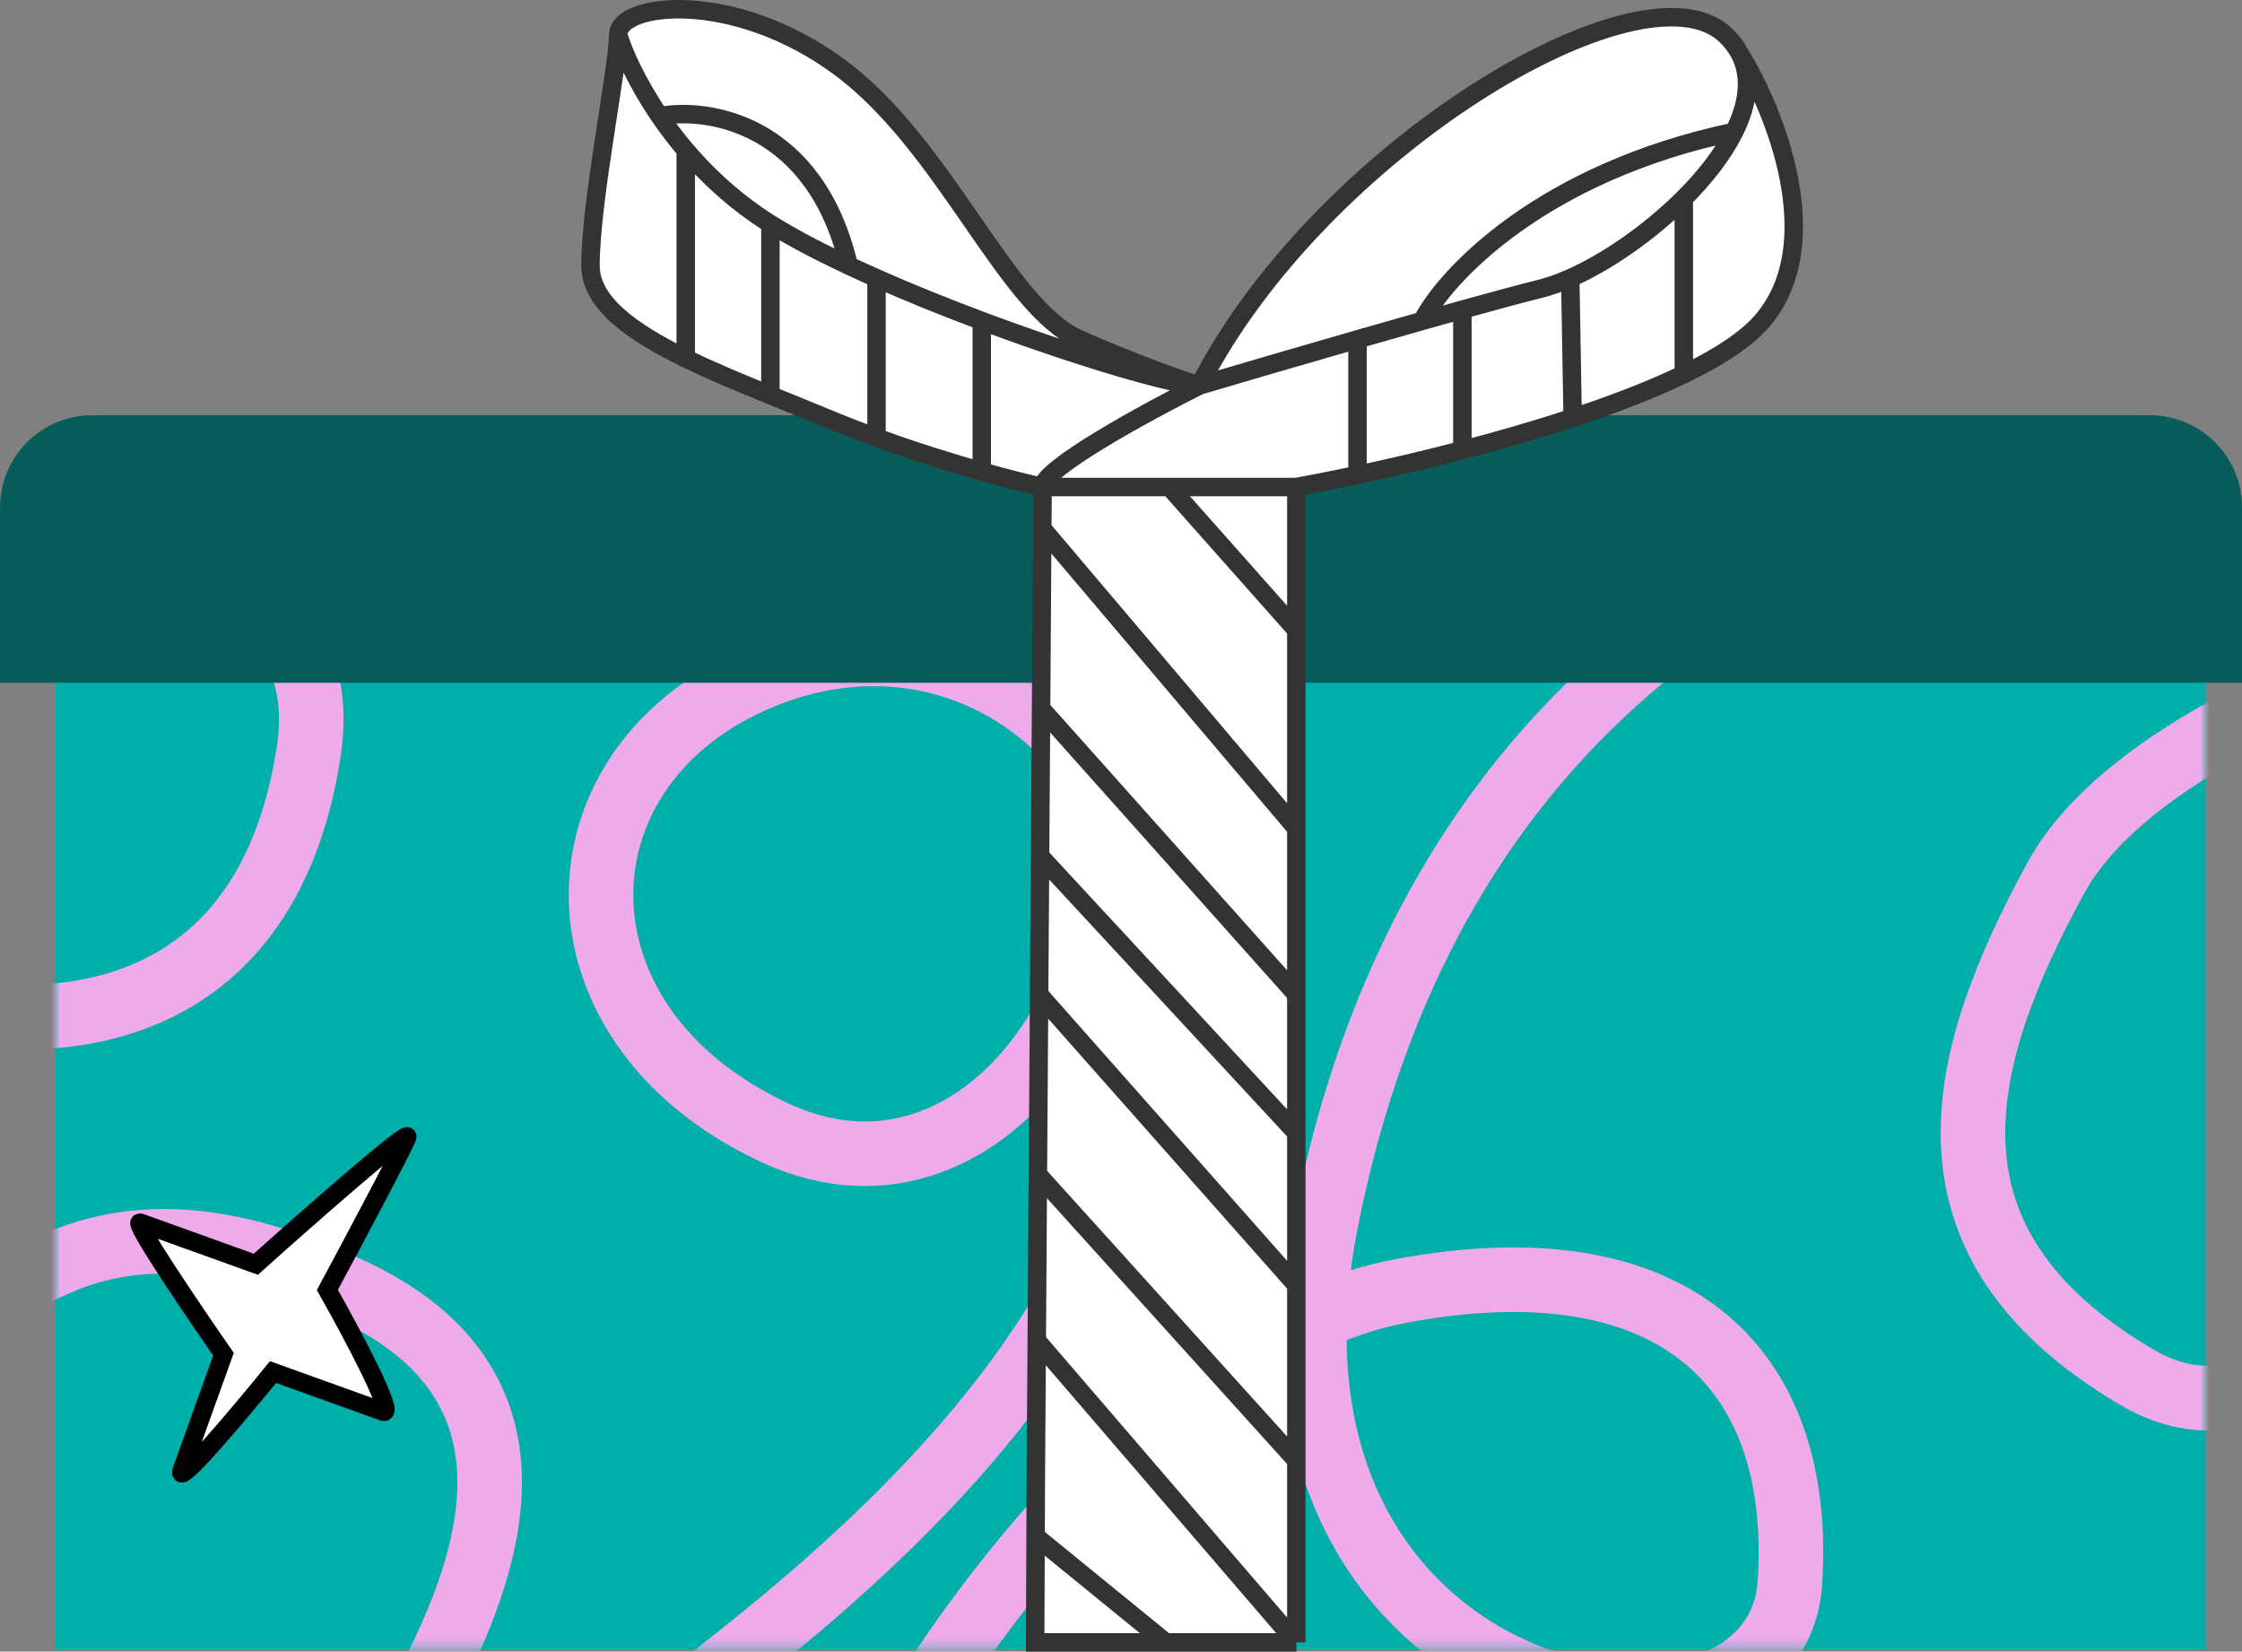
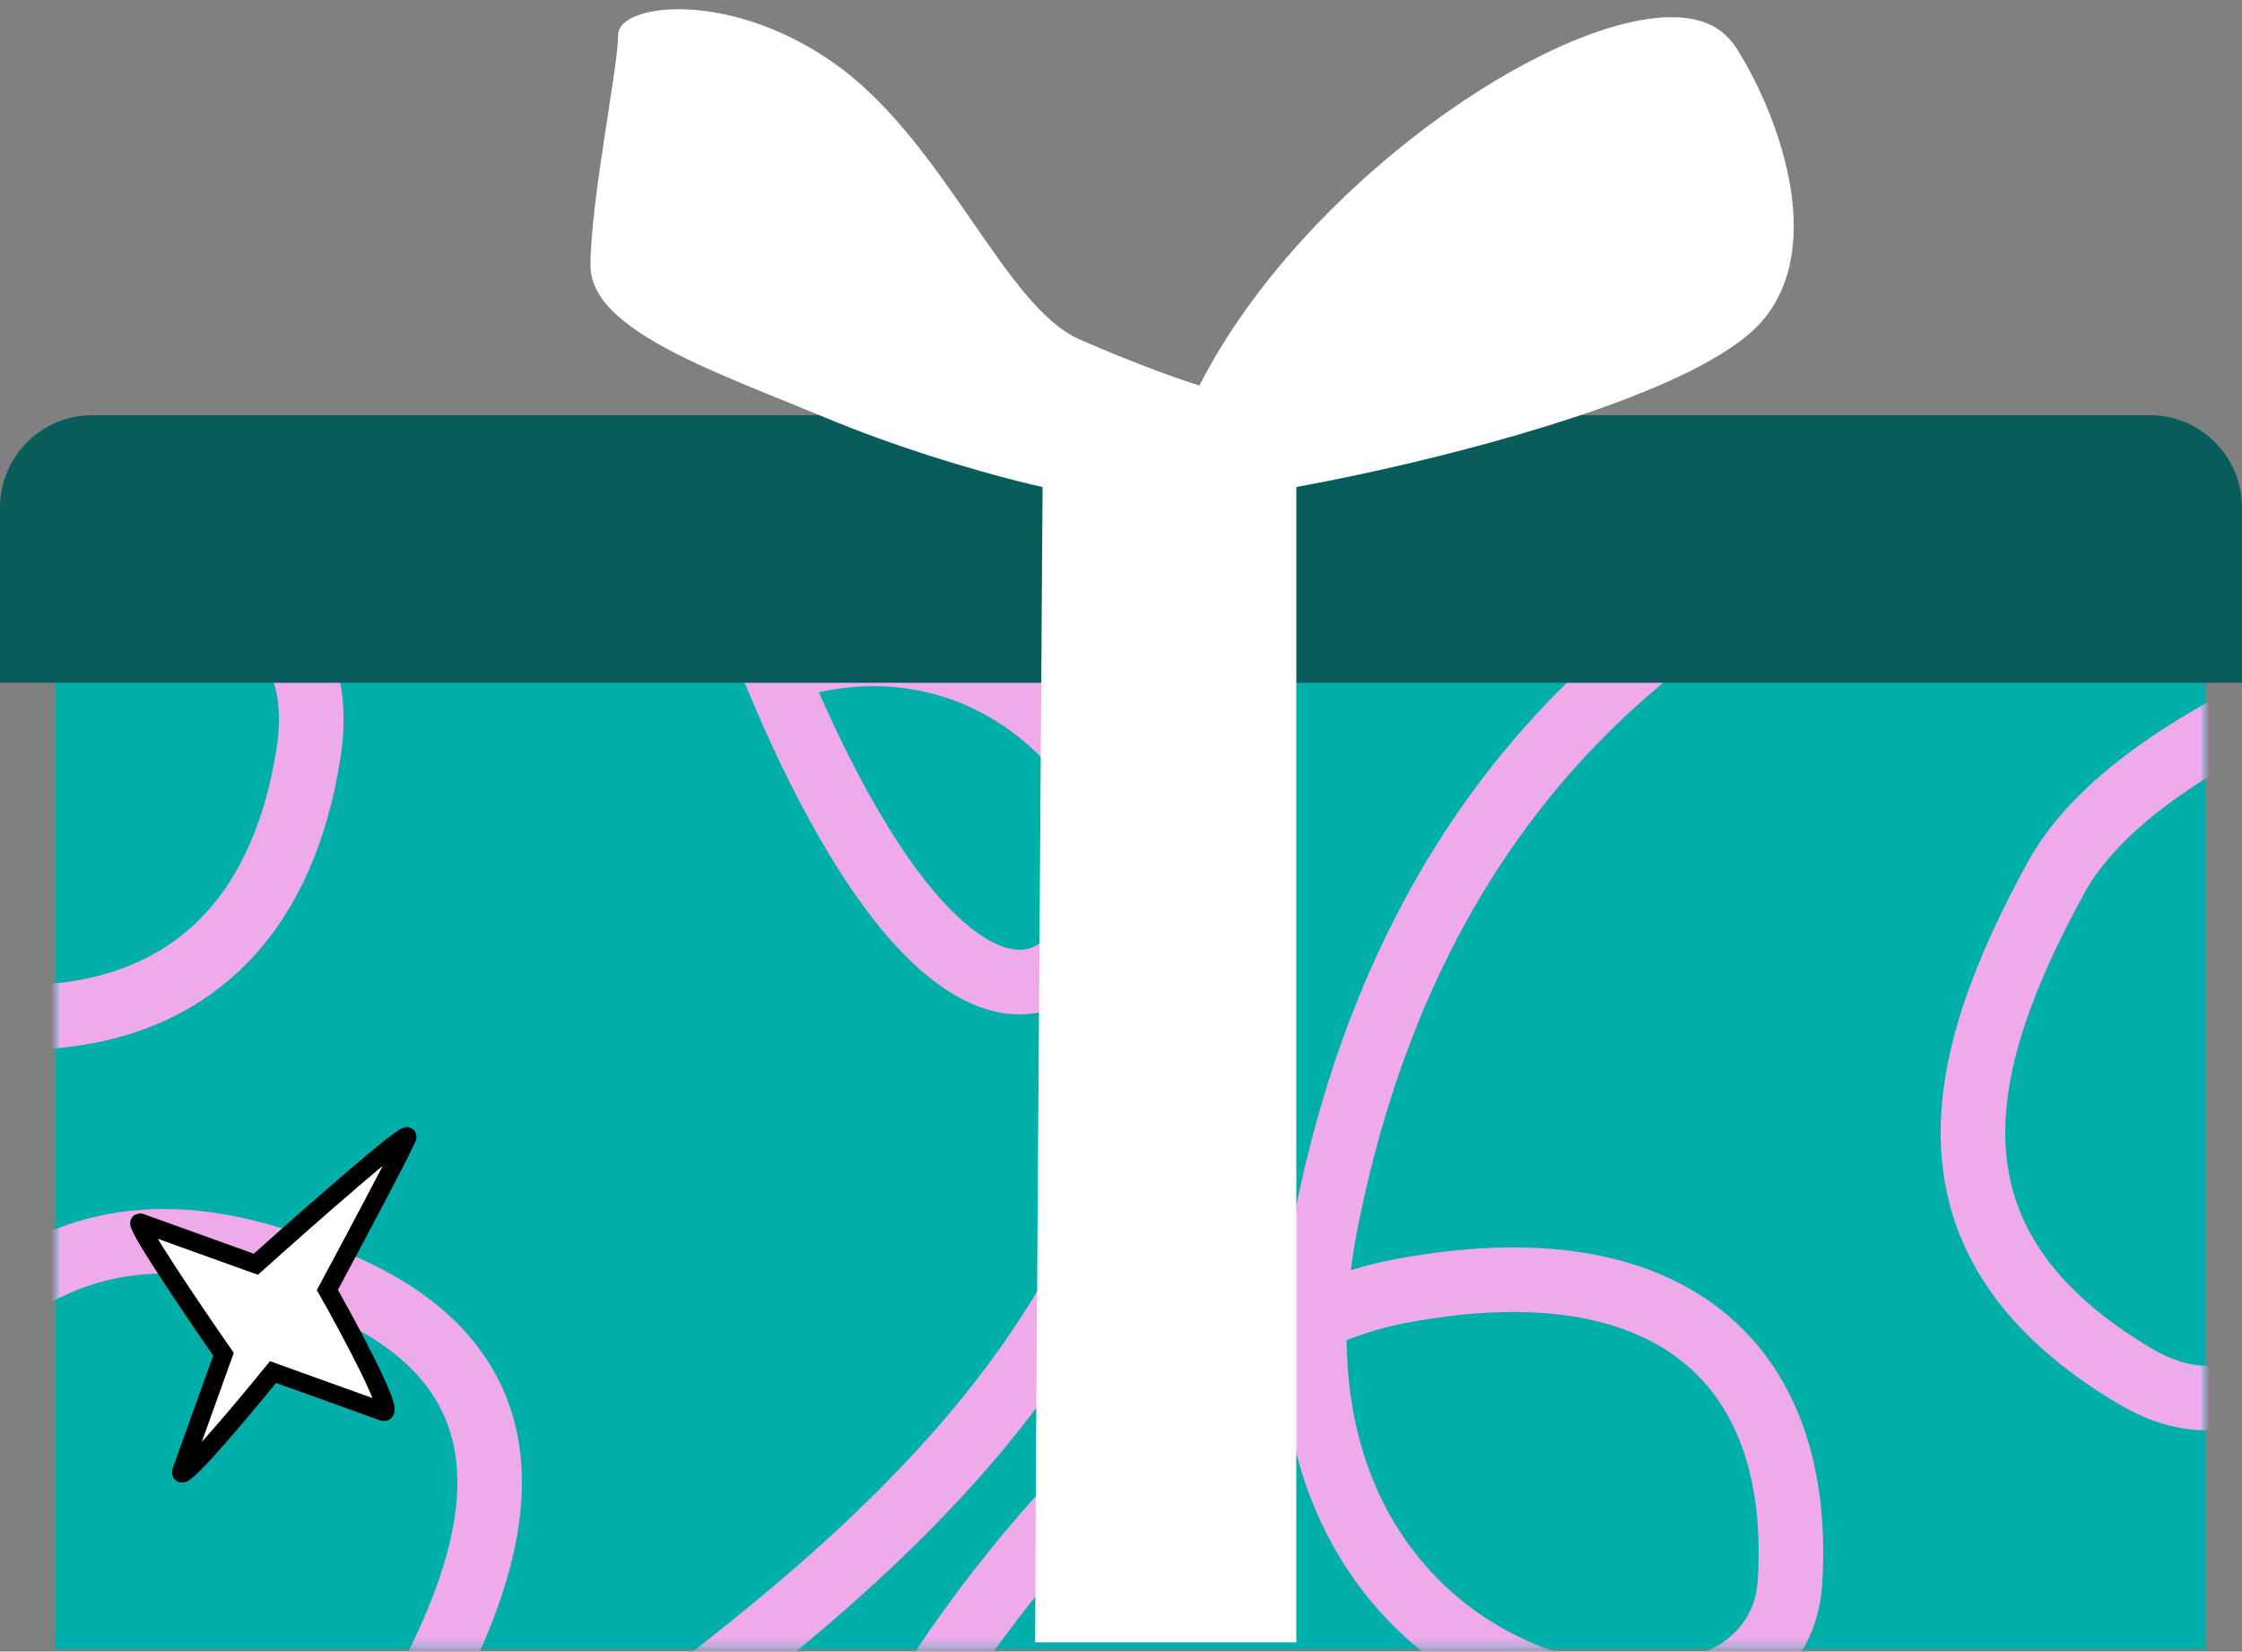
<svg xmlns="http://www.w3.org/2000/svg" width="243" height="179" viewBox="0 0 243 179" fill="none">
  <rect x="0" y="0" width="243" height="179" fill="#808080" stroke="none" />
  <rect x="6.001" y="56" width="233" height="122.746" fill="#00AFA9" />
  <mask id="mask0_1506_837" style="mask-type:alpha" maskUnits="userSpaceOnUse" x="6" y="56" width="234" height="123">
    <rect x="6.001" y="56" width="233" height="122.746" fill="#00AFA9" />
  </mask>
  <g mask="url(#mask0_1506_837)">
-     <path d="M-28.473 67.275C-6.001 60.427 37.841 53.723 33.428 81.686C27.912 116.639 -3.958 112.96 -21.118 104.681C-38.279 96.403 -37.36 163.55 -21.118 156.498C-4.877 149.446 3.397 123.384 38.331 139.941C73.265 156.498 34.654 196.051 38.331 199.117C42.008 202.183 52.734 202.489 63.459 192.678C74.184 182.866 114.022 158.951 123.521 122.771C133.021 86.591 108.506 63.902 83.99 72.794C59.475 81.686 58.25 110.813 83.99 122.771C109.731 134.729 130.263 96.709 114.941 72.794C102.683 53.661 86.749 41.315 80.313 37.534M99.006 185.932C106.871 172.442 128.424 144.356 151.714 139.941C180.825 134.422 195.535 147.606 194.002 171.522C192.47 195.437 133.021 186.239 143.746 132.276C154.472 78.313 190.019 61.449 207.179 54.397C224.34 47.345 255.903 81.686 262.645 95.176C269.387 108.667 255.597 163.55 231.388 149.139C207.179 134.729 211.776 115.412 222.808 95.176C231.633 78.987 264.075 68.399 279.193 65.129" stroke="#EFAAE9" stroke-width="7" />
+     <path d="M-28.473 67.275C-6.001 60.427 37.841 53.723 33.428 81.686C27.912 116.639 -3.958 112.96 -21.118 104.681C-38.279 96.403 -37.36 163.55 -21.118 156.498C-4.877 149.446 3.397 123.384 38.331 139.941C73.265 156.498 34.654 196.051 38.331 199.117C42.008 202.183 52.734 202.489 63.459 192.678C74.184 182.866 114.022 158.951 123.521 122.771C133.021 86.591 108.506 63.902 83.99 72.794C109.731 134.729 130.263 96.709 114.941 72.794C102.683 53.661 86.749 41.315 80.313 37.534M99.006 185.932C106.871 172.442 128.424 144.356 151.714 139.941C180.825 134.422 195.535 147.606 194.002 171.522C192.47 195.437 133.021 186.239 143.746 132.276C154.472 78.313 190.019 61.449 207.179 54.397C224.34 47.345 255.903 81.686 262.645 95.176C269.387 108.667 255.597 163.55 231.388 149.139C207.179 134.729 211.776 115.412 222.808 95.176C231.633 78.987 264.075 68.399 279.193 65.129" stroke="#EFAAE9" stroke-width="7" />
  </g>
  <path d="M243.001 74H0.001V55C0.001 49.477 4.478 45 10.001 45H233.001C238.524 45 243.001 49.477 243.001 55V74Z" fill="#085D5A" />
  <path d="M64.001 28.782C64.001 21.782 67.001 7.282 67.001 3.782C67.001 0.282 79.501 -1.218 91.001 7.282C102.501 15.782 109.001 33.282 117.001 36.782C123.401 39.582 128.334 41.282 130.001 41.782C143.001 16.282 178.001 -4.718 187.001 3.782C187.664 4.408 188.175 5.078 188.549 5.782C192.366 11.948 198.201 26.382 191.001 34.782C189.274 36.797 186.267 38.736 182.501 40.556C179 42.247 174.845 43.835 170.454 45.282C166.557 46.566 162.475 47.74 158.501 48.777C154.502 49.821 150.614 50.727 147.134 51.469C144.686 51.991 142.44 52.431 140.501 52.782V68.282V89.782V107.782V122.782V139.282V158.282V178H126.349H112.197L112.243 166.5L112.267 160.282L112.37 145.282L112.492 127.282L112.626 107.782L112.728 92.782L112.837 76.782L112.97 57.282L113.001 52.782C111.563 52.469 109.248 51.899 106.409 51.096C103.125 50.168 99.139 48.93 95.001 47.423C93.182 46.76 91.333 46.045 89.501 45.282C87.519 44.456 85.497 43.644 83.501 42.832C80.277 41.521 77.123 40.21 74.323 38.842C68.359 35.929 64.001 32.759 64.001 28.782Z" fill="white" />
-   <path d="M140.501 52.782C142.44 52.431 144.686 51.991 147.134 51.469M140.501 52.782H126.751M140.501 52.782V68.282M113.001 52.782C113.015 50.782 124.34 44.615 130.001 41.782M113.001 52.782C111.563 52.469 109.248 51.899 106.409 51.096M113.001 52.782H126.751M113.001 52.782L112.97 57.282M67.001 3.782C67.001 7.282 64.001 21.782 64.001 28.782C64.001 32.759 68.359 35.929 74.323 38.842M67.001 3.782C67.001 0.282 79.501 -1.218 91.001 7.282C102.501 15.782 109.001 33.282 117.001 36.782C123.401 39.582 128.334 41.282 130.001 41.782M67.001 3.782C67.585 5.702 69.039 8.985 71.501 12.588M130.001 41.782C143.001 16.282 178.001 -4.718 187.001 3.782C187.664 4.408 188.175 5.078 188.549 5.782M130.001 41.782C127.332 41.782 117.109 38.789 106.409 34.782M130.001 41.782C134.135 40.557 140.588 38.664 147.134 36.782M154.144 34.782C156.739 29.782 167.136 18.682 187.965 14.282M154.144 34.782C151.865 35.426 149.494 36.103 147.134 36.782M154.144 34.782C155.647 34.357 157.109 33.947 158.501 33.56M187.965 14.282C189.467 11.274 189.889 8.306 188.549 5.782M187.965 14.282C186.739 16.735 184.795 19.216 182.501 21.503M188.549 5.782C192.366 11.948 198.201 26.382 191.001 34.782C189.274 36.797 186.267 38.736 182.501 40.556M71.501 12.588C76.827 11.593 88.381 13.44 91.99 28.782M71.501 12.588C72.327 13.796 73.266 15.041 74.323 16.282M91.99 28.782C88.757 27.265 85.839 25.736 83.501 24.27M91.99 28.782C92.968 29.241 93.974 29.698 95.001 30.153M74.323 16.282C76.408 18.729 78.954 21.162 82.001 23.282C82.469 23.607 82.97 23.937 83.501 24.27M74.323 16.282V38.842M74.323 38.842C77.123 40.21 80.277 41.521 83.501 42.832M83.501 24.27V42.832M83.501 42.832C85.497 43.644 87.519 44.456 89.501 45.282C91.333 46.045 93.182 46.76 95.001 47.423M95.001 30.153V47.423M95.001 30.153C98.646 31.766 102.558 33.34 106.409 34.782M95.001 47.423C99.139 48.93 103.125 50.168 106.409 51.096M106.409 34.782V51.096M147.134 36.782V51.469M147.134 51.469C150.614 50.727 154.502 49.821 158.501 48.777M158.501 33.56C161.895 32.617 164.873 31.814 167.001 31.282C167.988 31.035 169.063 30.652 170.191 30.153M158.501 33.56V48.777M158.501 48.777C162.475 47.74 166.557 46.566 170.454 45.282M170.191 30.153L170.454 45.282M170.191 30.153C174.167 28.394 178.791 25.201 182.501 21.503M170.454 45.282C174.845 43.835 179 42.247 182.501 40.556M182.501 21.503V40.556M126.751 52.782L140.501 68.282M140.501 68.282V89.782M112.97 57.282L140.501 89.782M112.97 57.282L112.837 76.782M140.501 89.782V107.782M112.837 76.782L140.501 107.782M112.837 76.782L112.728 92.782M140.501 107.782V122.782M112.728 92.782L140.501 122.782M112.728 92.782L112.626 107.782M140.501 122.782V139.282M112.626 107.782L140.501 139.282M112.626 107.782L112.492 127.282M140.501 139.282V158.282M112.492 127.282L140.501 158.282M112.492 127.282L112.37 145.282M140.501 158.282V178M112.37 145.282L140.501 178M112.37 145.282L112.267 160.282L112.243 166.5M140.501 178H126.349M112.243 166.5L112.197 178H126.349M112.243 166.5L126.349 178" stroke="#333333" stroke-width="2" />
  <path d="M41.517 152.992C42.948 153.507 38.091 144.416 35.483 139.806C38.2 134.751 43.732 124.36 44.133 123.246C44.534 122.131 33.365 131.963 27.731 137.019L15.208 132.515C14.254 132.172 20.821 141.878 24.223 146.773L19.713 159.314C18.912 161.544 25.964 153.169 29.59 148.703L41.517 152.992Z" fill="white" stroke="black" stroke-width="2" />
</svg>